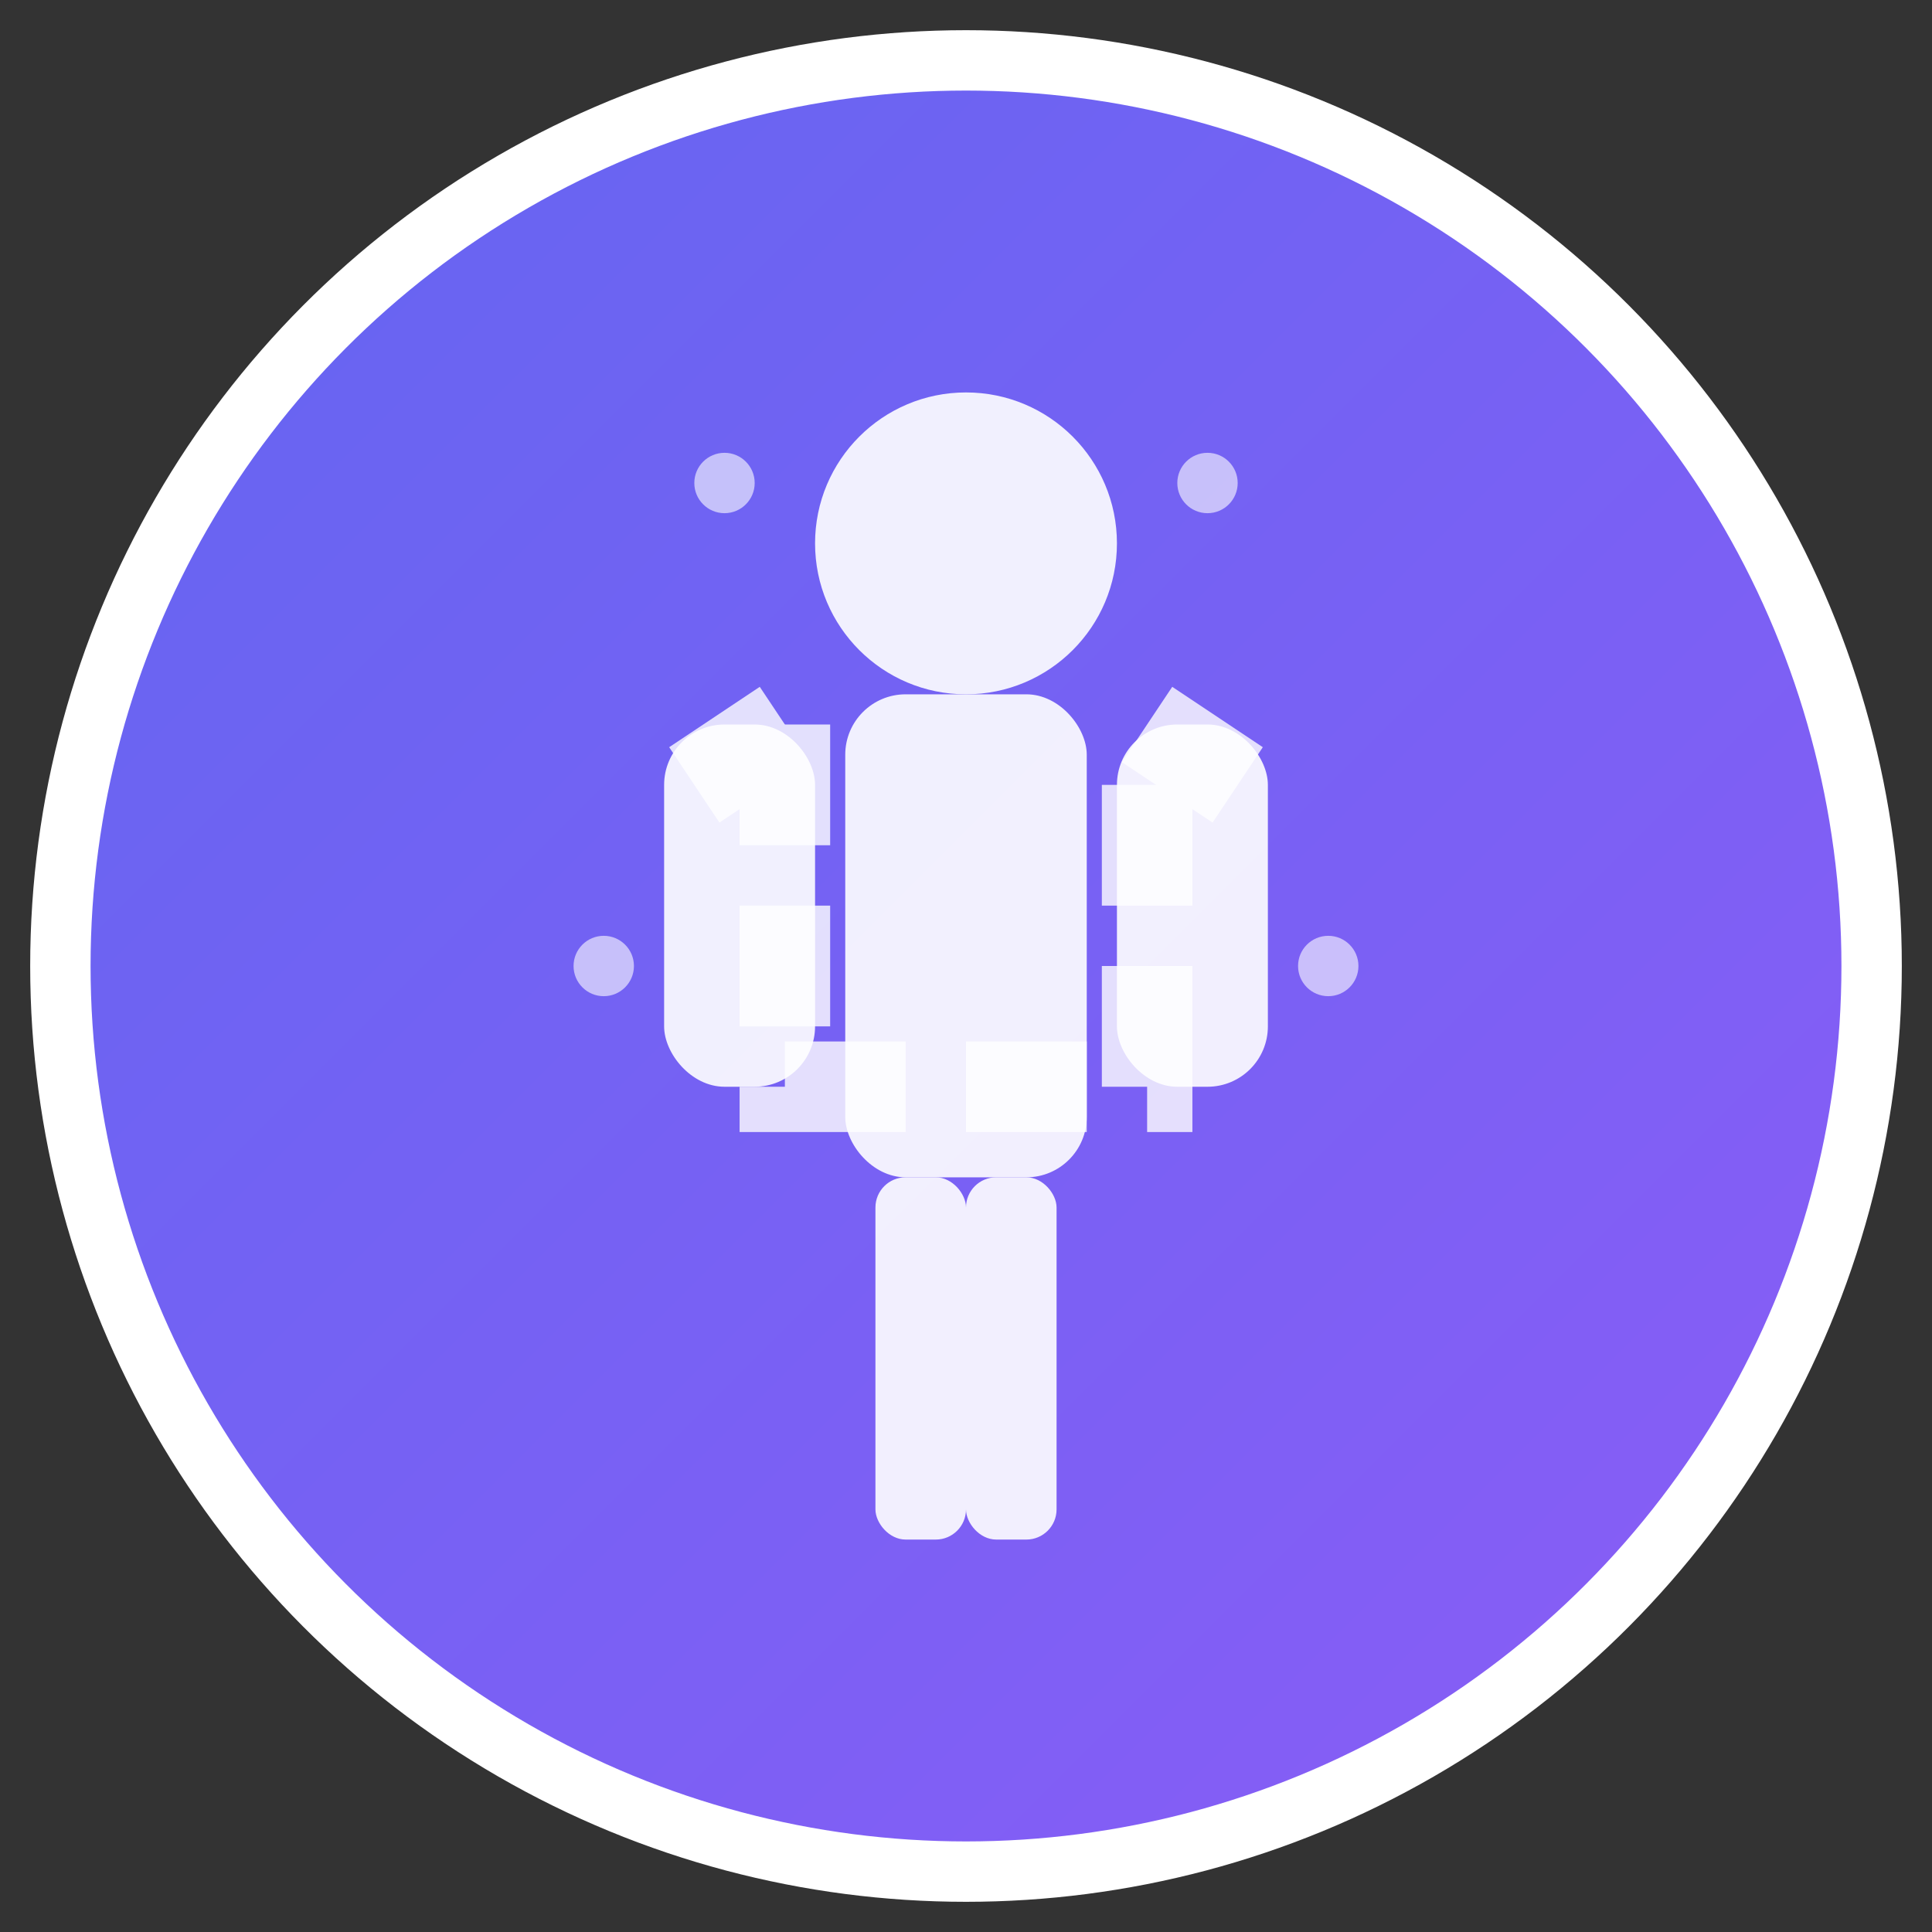
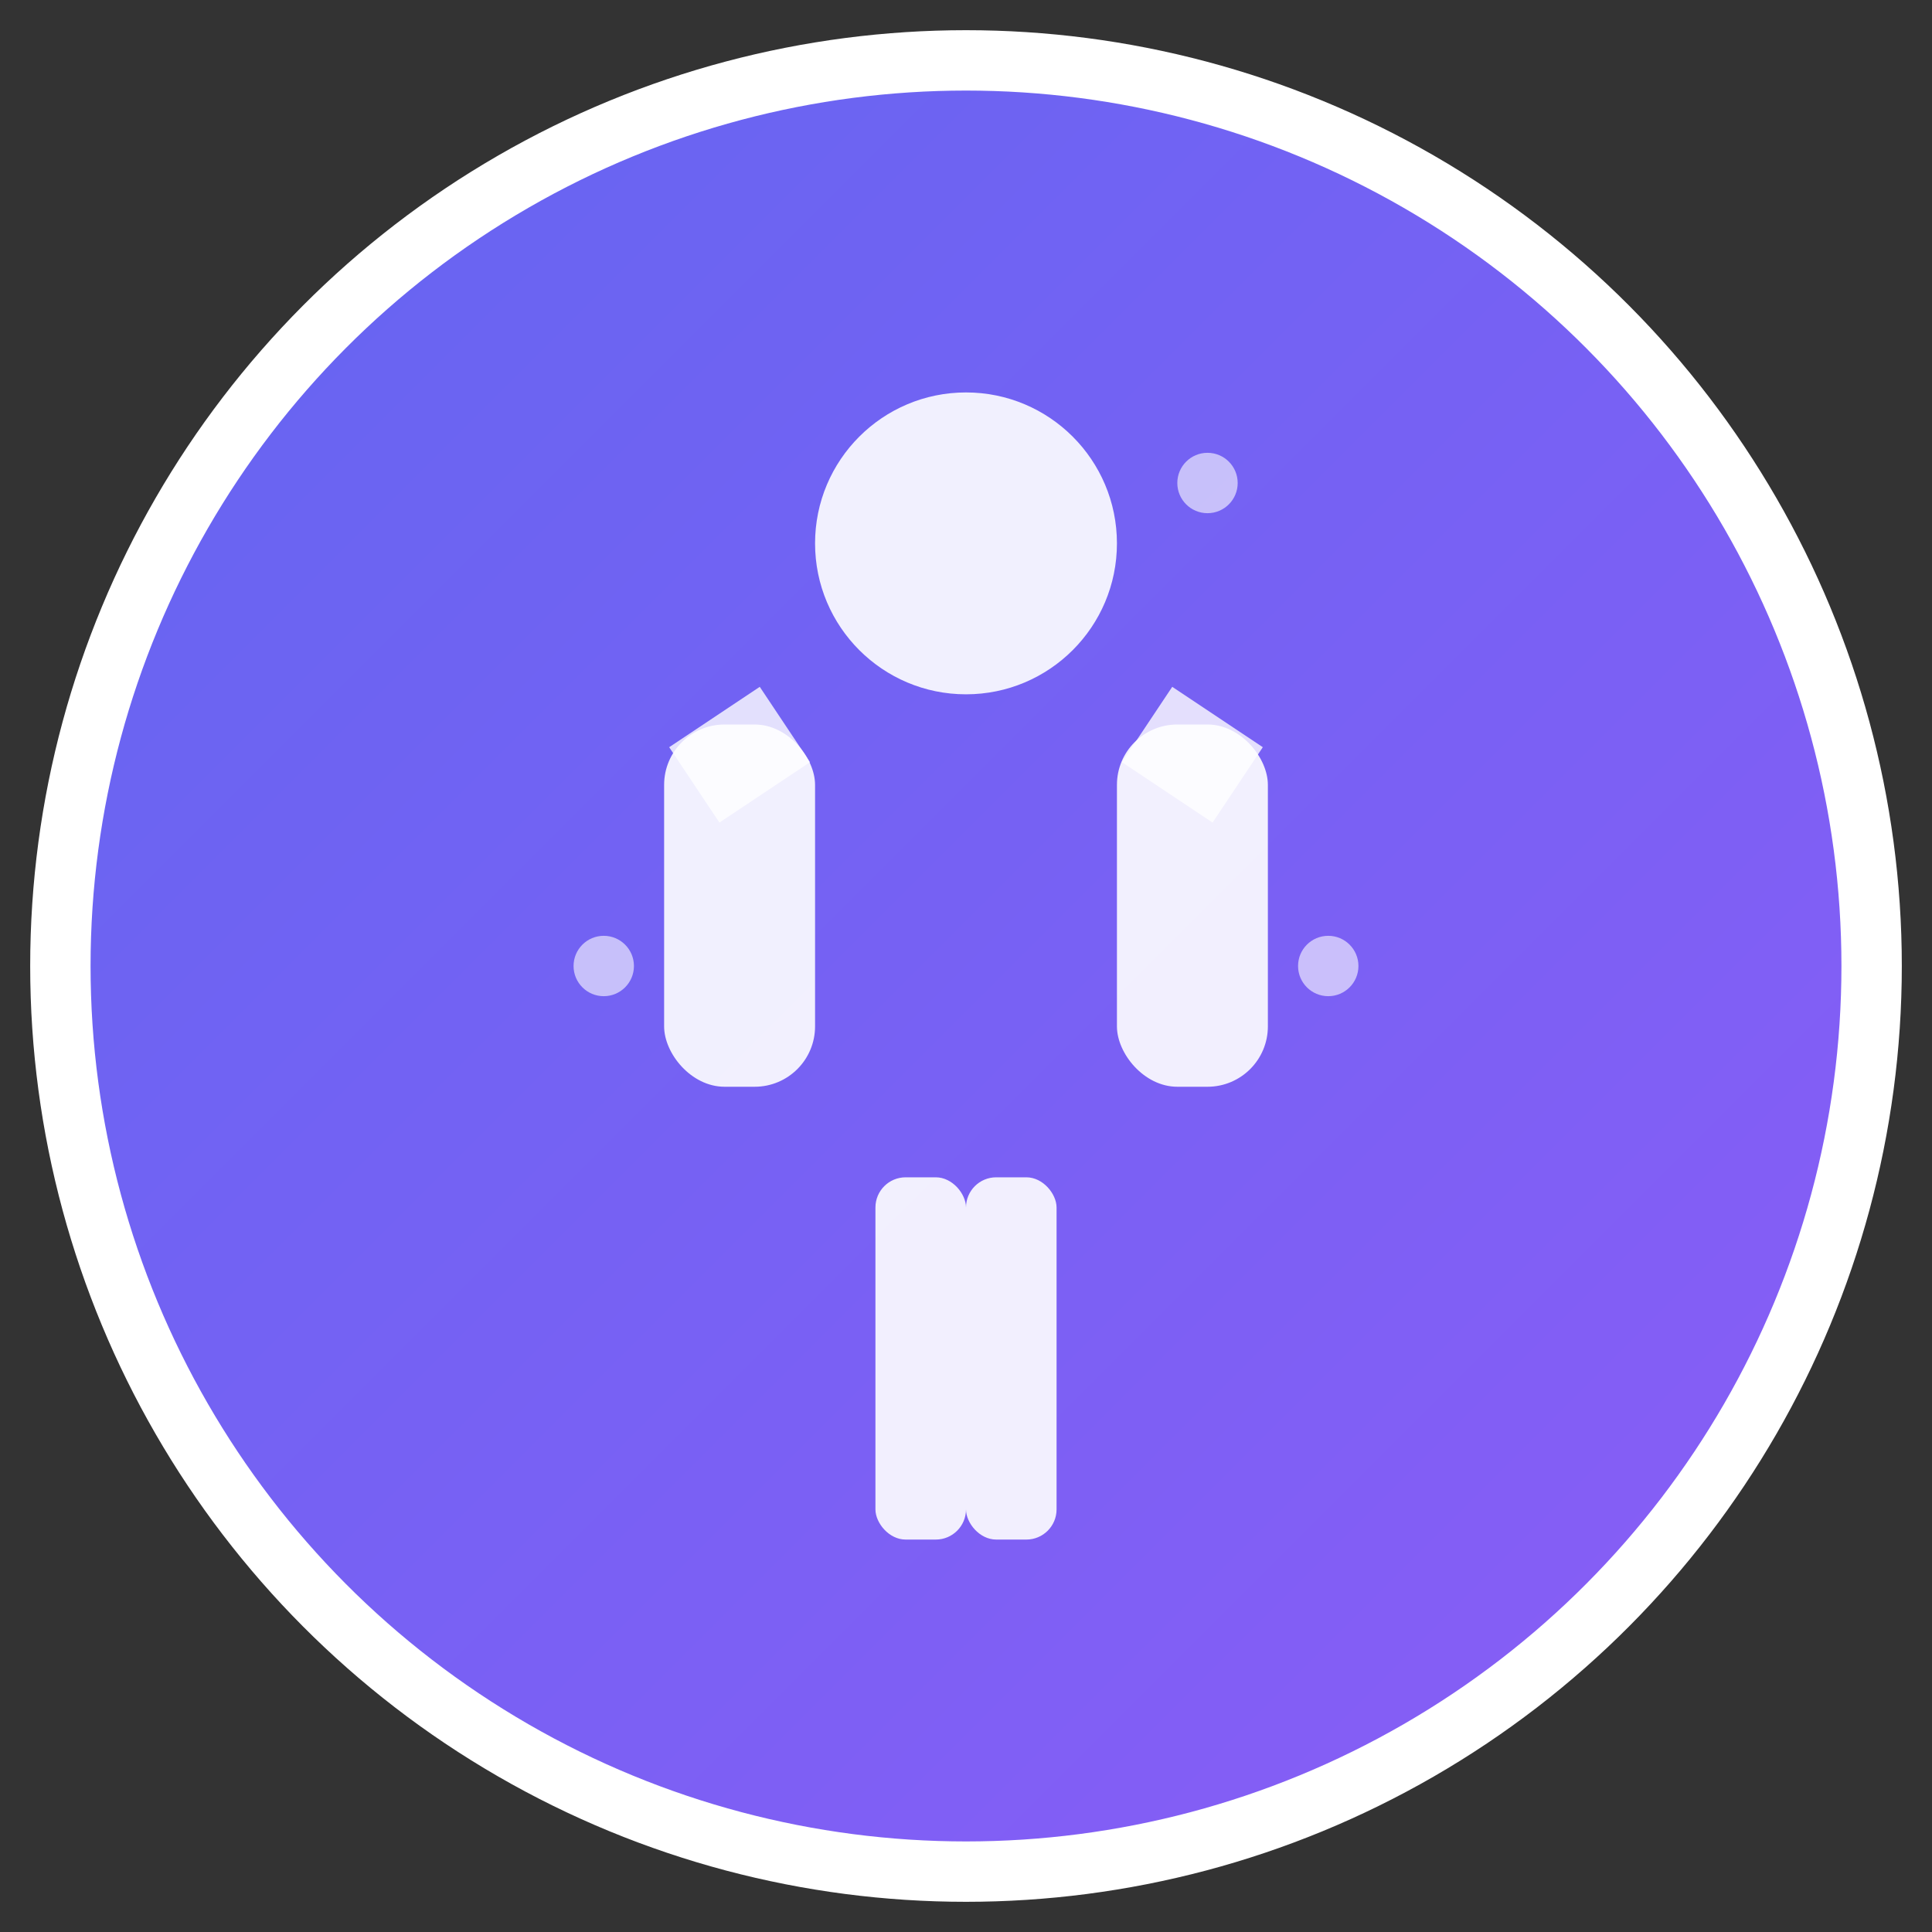
<svg xmlns="http://www.w3.org/2000/svg" viewBox="0 0 32 32" width="32" height="32">
  <rect x="0" y="0" width="32" height="32" fill="#333333" stroke="none" />
  <defs>
    <linearGradient id="grad" x1="0%" y1="0%" x2="100%" y2="100%">
      <stop offset="0%" style="stop-color:#6366f1;stop-opacity:1" />
      <stop offset="100%" style="stop-color:#8b5cf6;stop-opacity:1" />
    </linearGradient>
  </defs>
  <circle cx="16" cy="16" r="15" fill="url(#grad)" stroke="#fff" stroke-width="1" />
  <g fill="white" opacity="0.9">
    <circle cx="16" cy="9" r="2.5" />
-     <rect x="14" y="11.5" width="4" height="8" rx="1" />
    <rect x="11" y="12" width="2.5" height="6" rx="1" />
    <rect x="18.5" y="12" width="2.5" height="6" rx="1" />
    <rect x="14.5" y="19.5" width="1.5" height="6" rx="0.5" />
    <rect x="16" y="19.5" width="1.5" height="6" rx="0.5" />
  </g>
  <g fill="none" stroke="white" stroke-width="1.5" opacity="0.8">
-     <path d="M13 12 L13 18 L19 18 L19 12" stroke-dasharray="2,1" />
    <path d="M11.5 13 L13 12" stroke-dasharray="2,1" />
    <path d="M20.5 13 L19 12" stroke-dasharray="2,1" />
  </g>
  <g fill="white" opacity="0.6">
-     <circle cx="12" cy="8" r="0.5" />
    <circle cx="20" cy="8" r="0.5" />
    <circle cx="10" cy="16" r="0.5" />
    <circle cx="22" cy="16" r="0.5" />
  </g>
</svg>